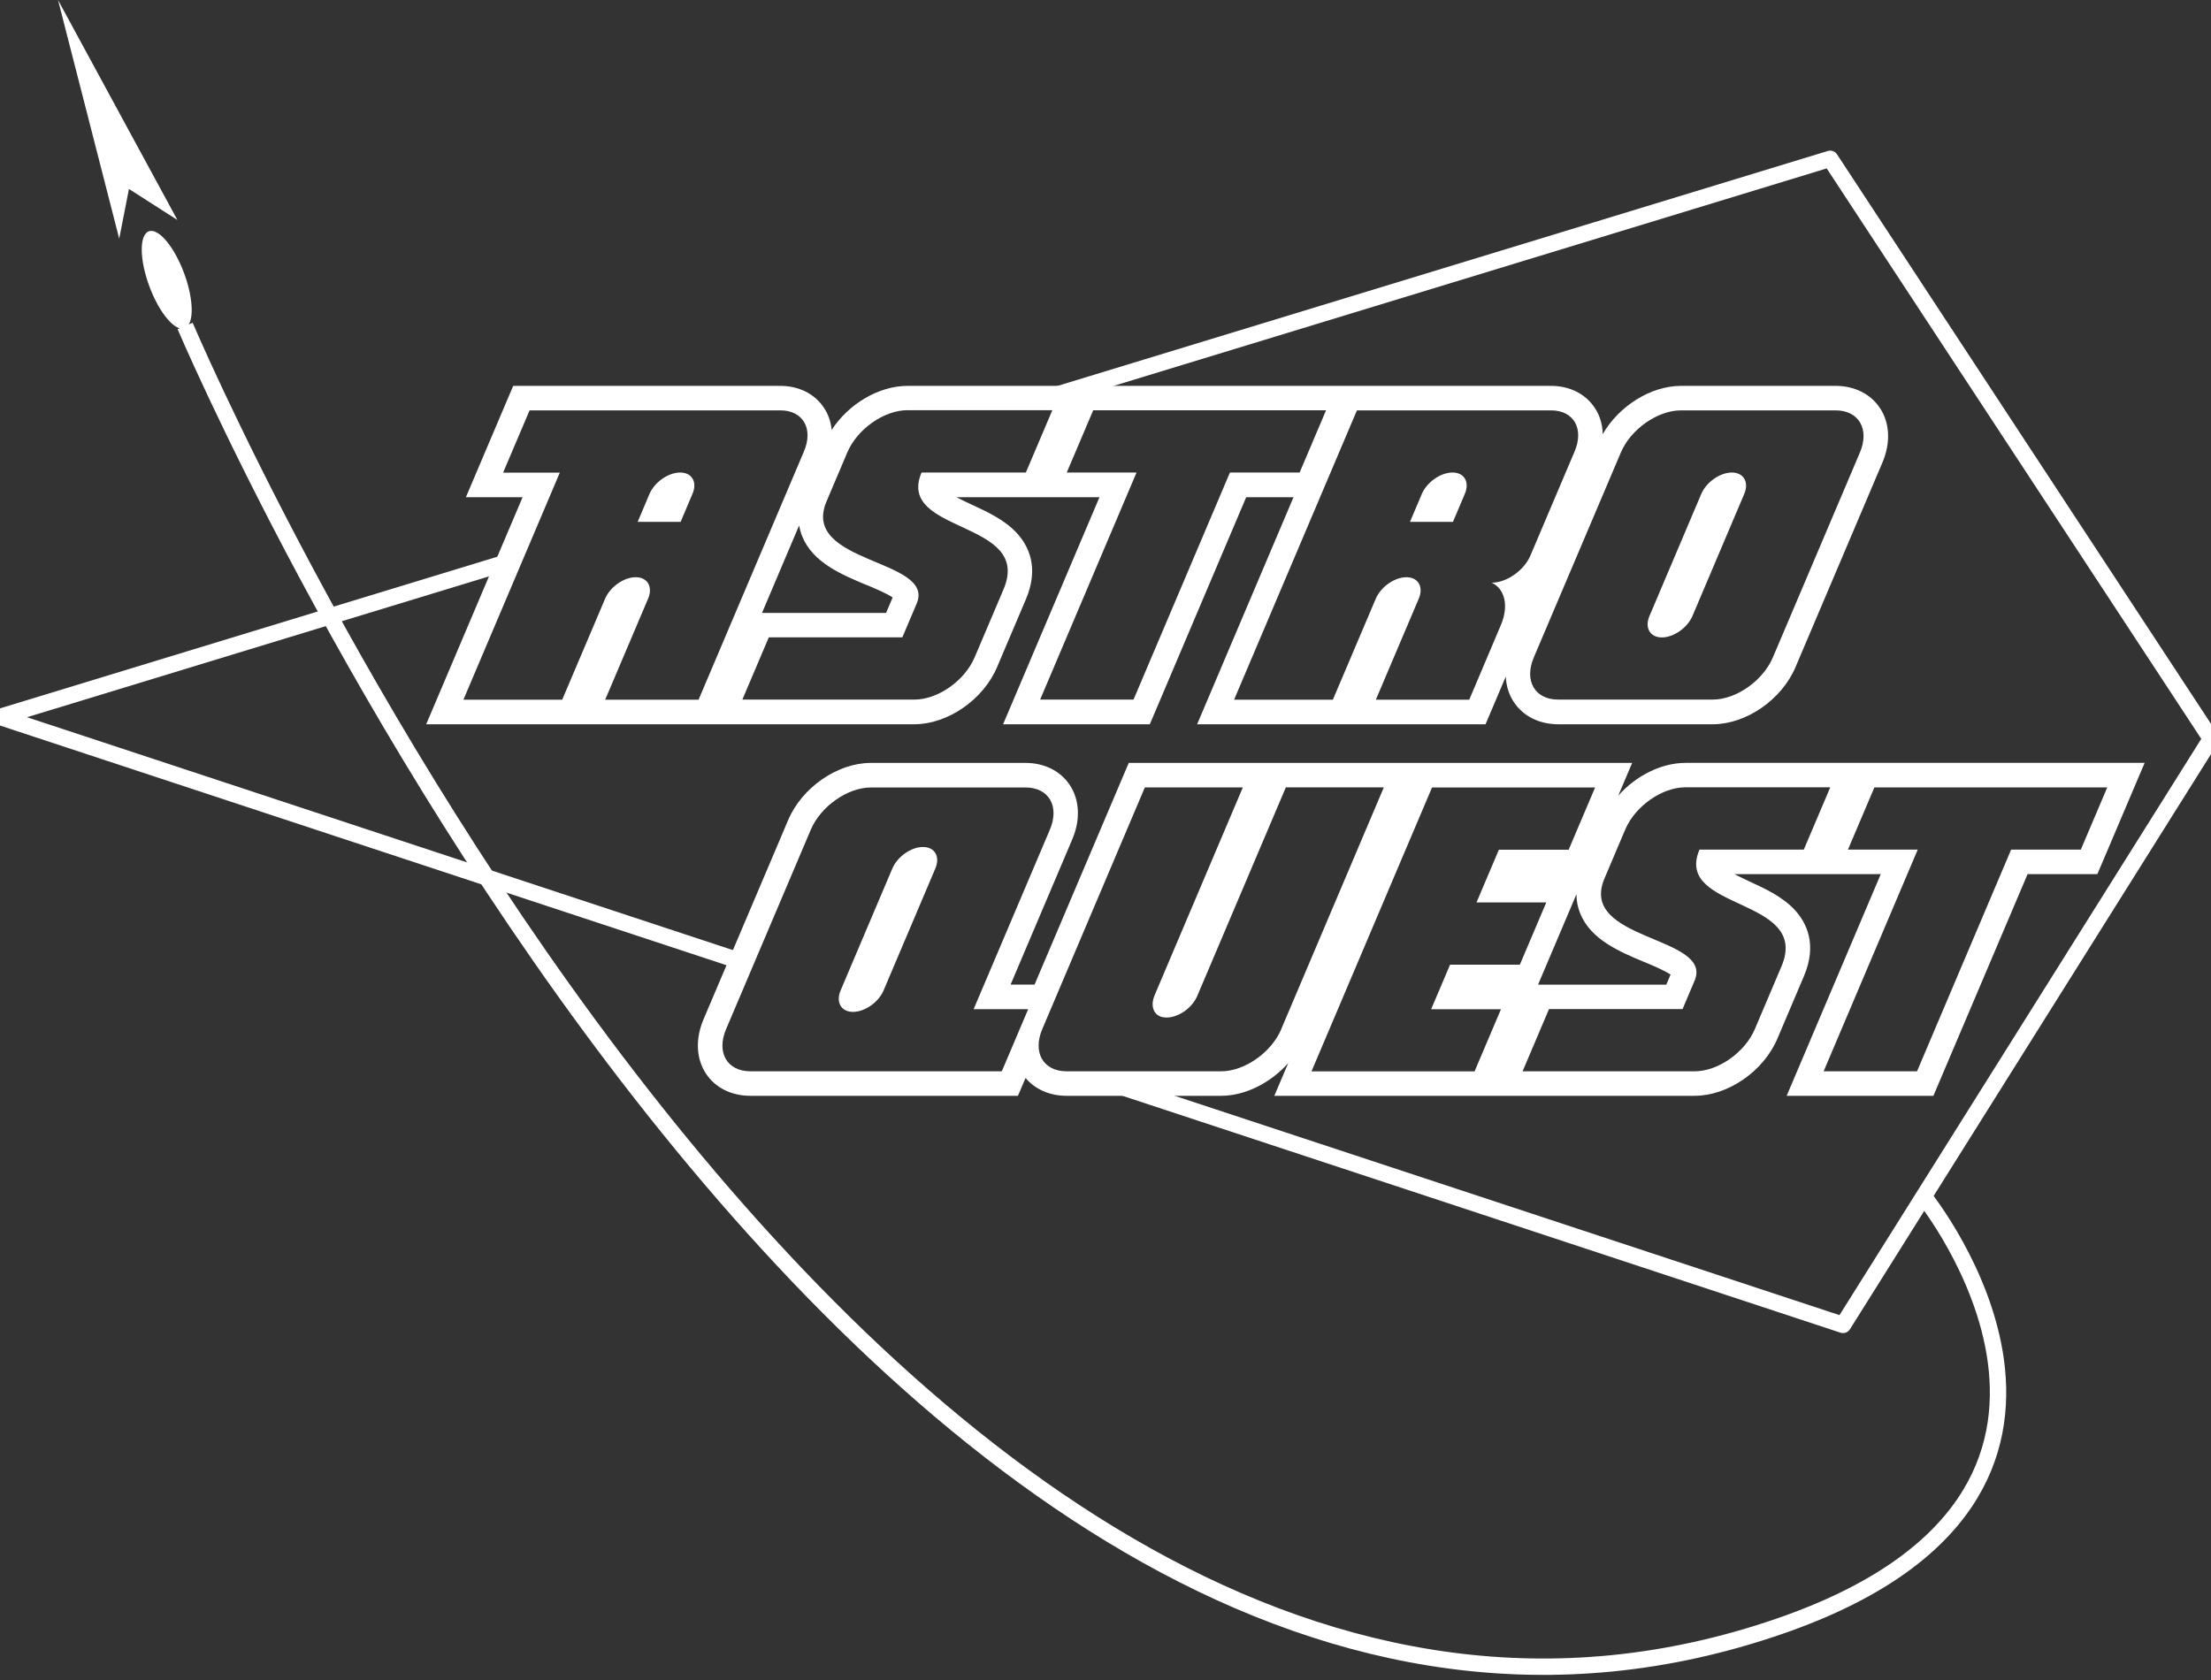
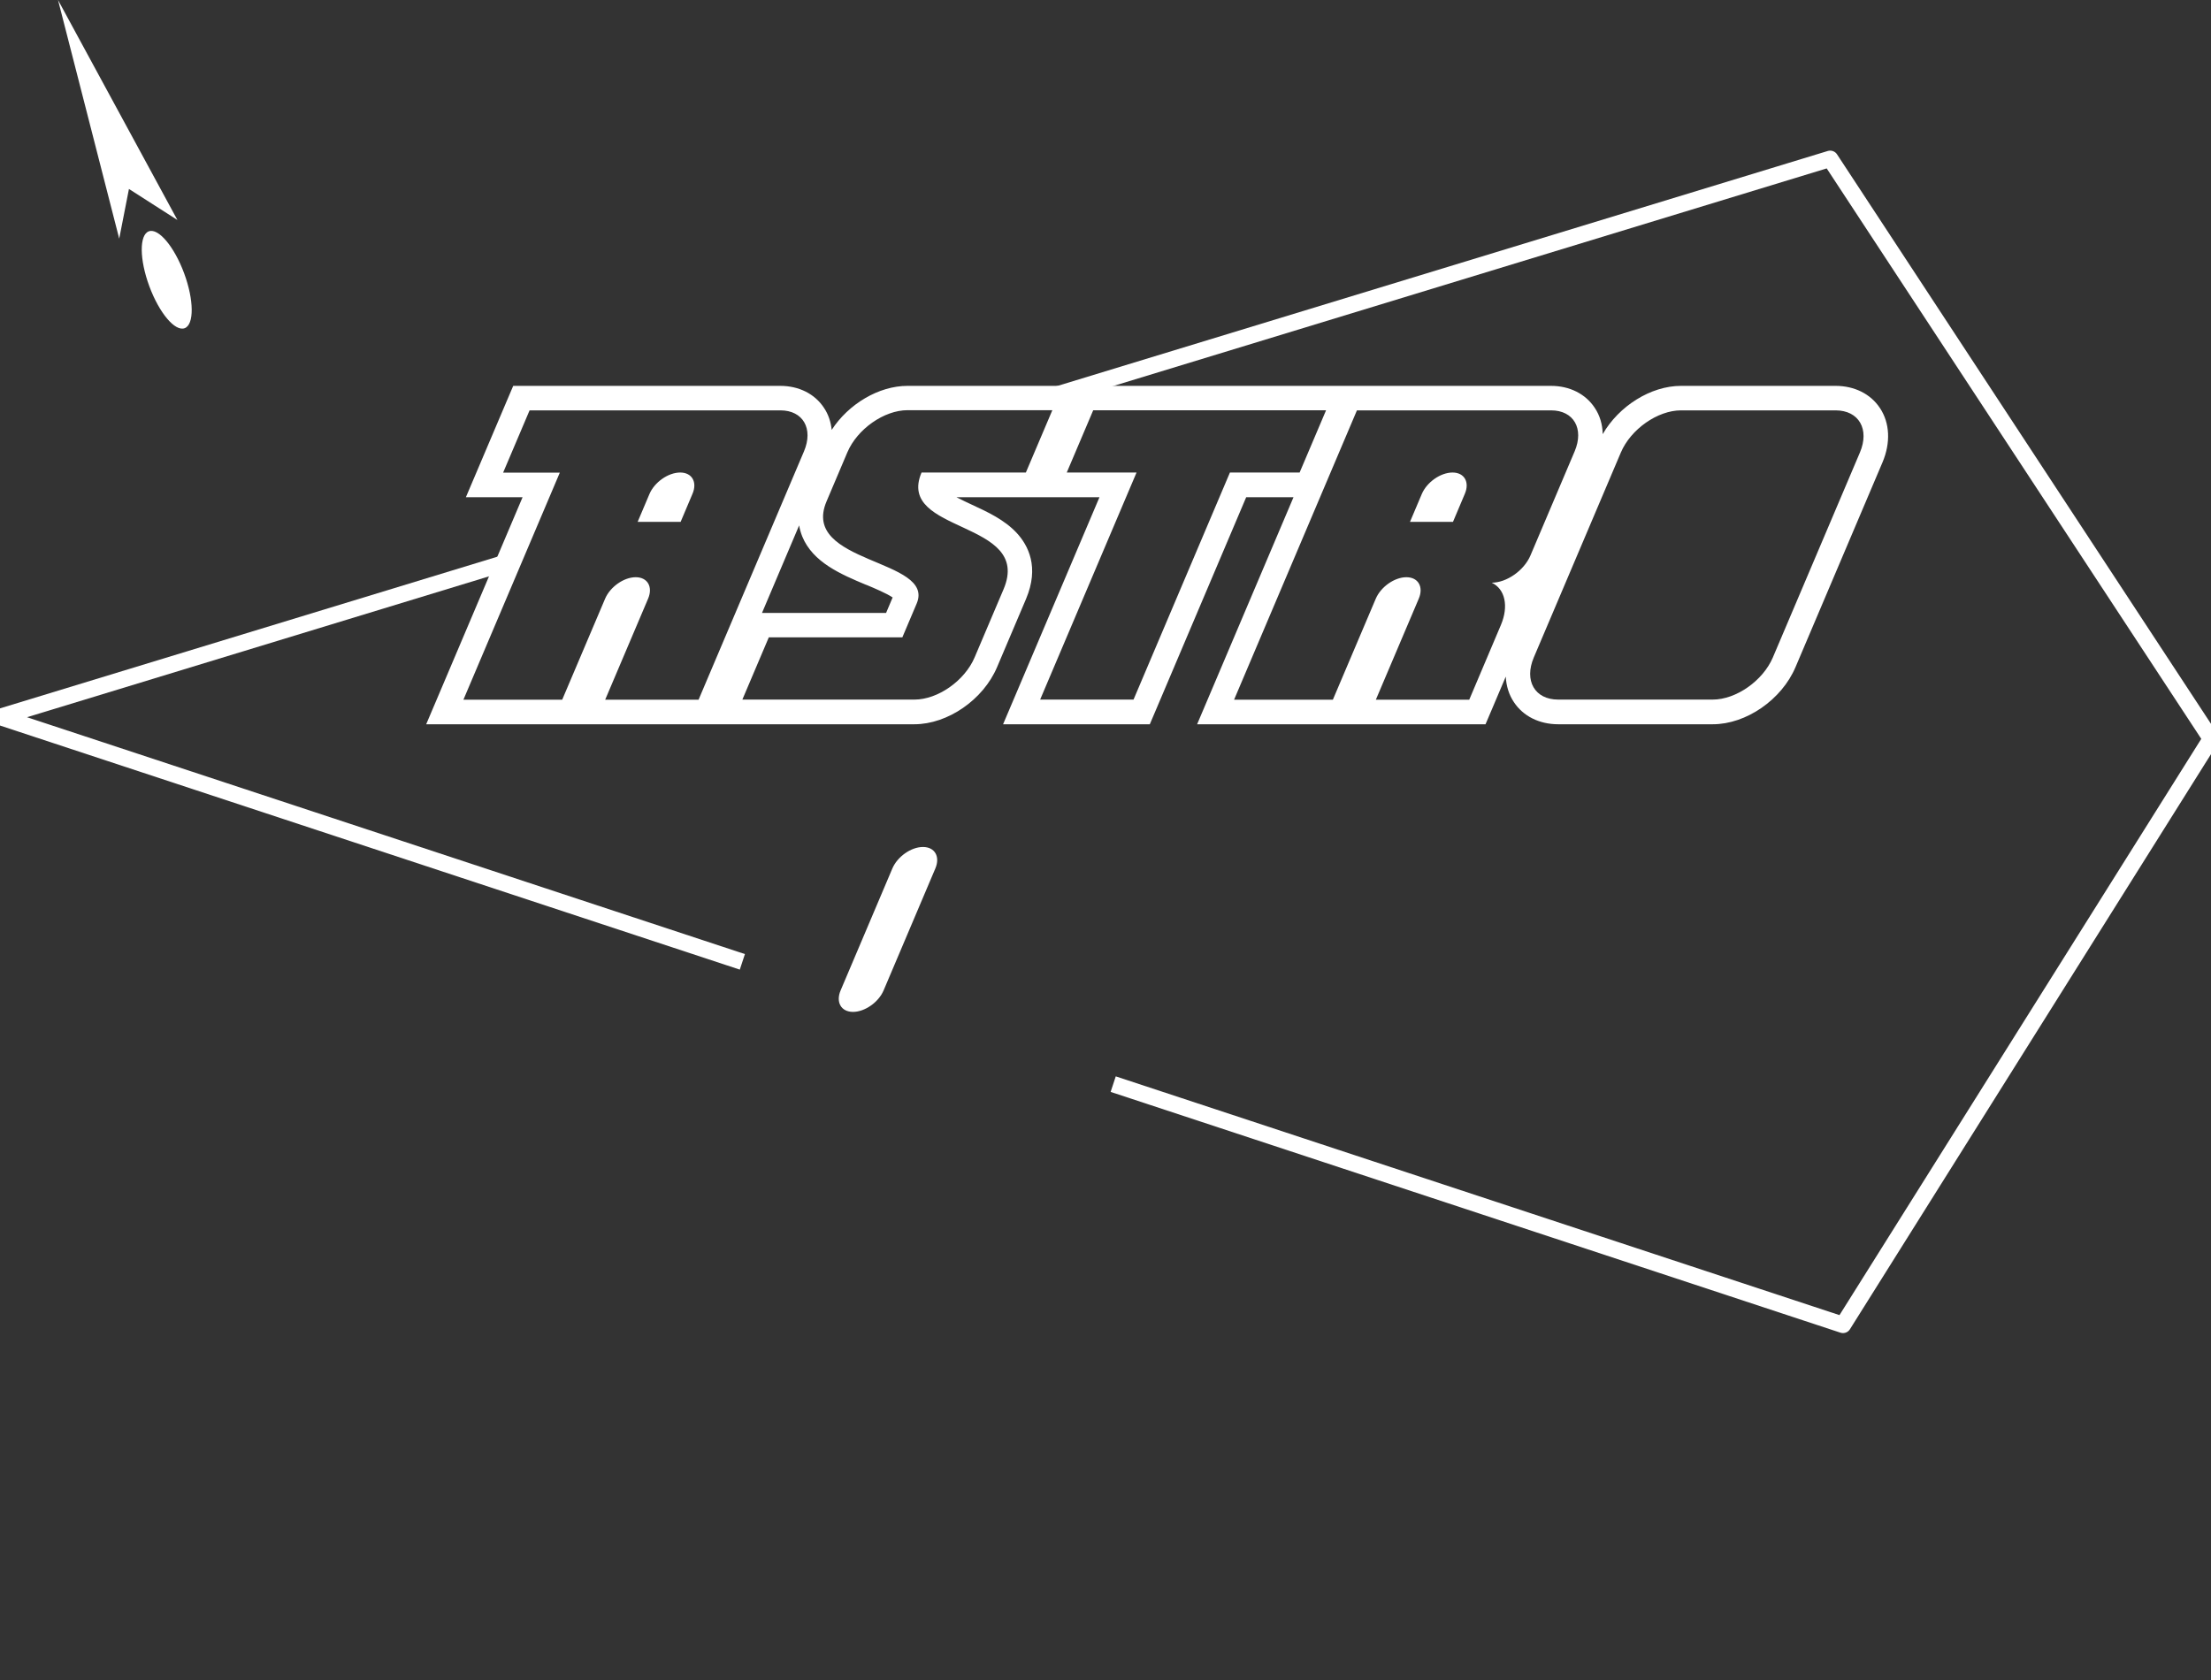
<svg xmlns="http://www.w3.org/2000/svg" id="b" viewBox="0 0 250 190">
  <rect x="0" y="0" width="250" height="190" fill="#333333" stroke="none" />
  <polyline points="83.94 108.78 0 81.08 57.21 63.63" fill="none" stroke="#fff" stroke-linejoin="round" stroke-width="1.85" />
  <polyline points="118.43 44.96 206.94 17.96 250 83.55 208.39 149.84 125.87 122.61" fill="none" stroke="#fff" stroke-linejoin="round" stroke-width="1.85" />
-   <path d="M195.82,53.44c-1.34,0-2.89,1.09-3.46,2.43l-5.85,13.79c-.57,1.34.06,2.43,1.4,2.43s2.89-1.09,3.46-2.43l5.85-13.79c.57-1.34-.06-2.43-1.4-2.43Z" fill="#fff" />
  <path d="M76.91,53.44c-1.35,0-2.91,1.09-3.48,2.44l-1.33,3.14h4.86l1.34-3.17c.57-1.33-.06-2.41-1.39-2.41Z" fill="#fff" />
  <path d="M164.24,53.44c-1.35,0-2.91,1.09-3.48,2.44l-1.33,3.14h4.86l1.34-3.17c.57-1.33-.06-2.41-1.39-2.41Z" fill="#fff" />
  <path d="M212.56,46.14c-1.05-1.59-2.88-2.5-5.01-2.5h-17.48c-3.42,0-7.03,2.29-8.85,5.46-.02-1.09-.32-2.12-.91-2.99-1.04-1.57-2.84-2.47-4.93-2.47h-21.25s-32.36,0-32.36,0h0s-19.17,0-19.17,0c-3.24,0-6.67,2.06-8.56,4.98-.09-.91-.38-1.77-.88-2.51-1.04-1.57-2.83-2.47-4.93-2.47h-30.2l-.72,1.69-2.99,7.04-1.64,3.86h6.41l-9.26,21.82-1.64,3.86h55.2c3.77,0,7.79-2.78,9.35-6.46l3.27-7.7c1.53-3.61.26-6.07-1.07-7.5-1.38-1.47-3.27-2.35-5.09-3.19-.44-.21-1.1-.51-1.71-.83h8.29s7.89,0,7.89,0l-9.26,21.82-1.64,3.86h16.59l.72-1.69,10.18-23.99h5.35l-9.26,21.82-1.64,3.86h32.61l.72-1.69,1.57-3.7c.05,1.05.35,2.04.92,2.89,1.05,1.59,2.88,2.5,5.01,2.5h17.48c3.77,0,7.79-2.78,9.35-6.46l9.84-23.17c.93-2.2.83-4.44-.29-6.13ZM97.95,66.14c.91.38,2.33.98,2.98,1.43l-.74,1.75h-14.03l4.2-9.9c.07.43.19.84.35,1.25,1.2,2.94,4.4,4.29,7.24,5.48ZM68.43,79.13l4.85-11.42c.57-1.34-.06-2.43-1.4-2.43s-2.89,1.09-3.46,2.43l-4.85,11.42h-11.17l10.9-25.68h-6.41l2.99-7.04h28.36c2.56,0,3.75,2.07,2.67,4.63l-11.92,28.09h-10.56ZM115.99,53.44h-11.79c-2.95,6.96,12.62,5.32,9.27,13.21-1.47,3.46-3.27,7.7-3.27,7.7-1.12,2.64-4.16,4.77-6.8,4.77h-19.46l2.99-7.04h15.1s.15-.36,1.62-3.82c2.16-5.09-13.21-4.46-10.19-11.56l2.35-5.54c1.12-2.64,4.16-4.77,6.8-4.77h16.38l-2.99,7.04ZM139.07,53.44l-10.9,25.68h-10.56l10.9-25.68h-7.89l2.99-7.04h26.33l-2.99,7.04h-7.89ZM168.66,65.9h.01c1.51.71,1.94,2.65,1.04,4.78l-3.58,8.45h-10.56l4.85-11.42c.57-1.34-.06-2.43-1.4-2.43s-2.89,1.09-3.46,2.43l-4.85,11.42h-11.17l13.89-32.72h21.95c2.56,0,3.75,2.07,2.67,4.63l-5,11.78c-.72,1.7-2.69,3.08-4.39,3.08ZM210.3,51.18l-9.84,23.17c-1.12,2.64-4.16,4.77-6.8,4.77h-17.48c-2.64,0-3.87-2.14-2.75-4.77l9.84-23.17c1.12-2.64,4.16-4.77,6.8-4.77h17.48c2.64,0,3.87,2.14,2.75,4.77Z" fill="#fff" />
-   <path d="M190.56,86.28c-2.74,0-5.61,1.48-7.58,3.7l1.57-3.7h-24.47s-32.45,0-32.45,0l-.72,1.69-9.93,23.38h-2.71l6.98-16.44c.93-2.2.83-4.44-.29-6.13-1.05-1.59-2.88-2.5-5.01-2.5h-17.48c-3.77,0-7.79,2.78-9.35,6.46l-9.58,22.56c-.93,2.2-.83,4.44.29,6.13,1.05,1.59,2.88,2.5,5.01,2.5h30.26l.72-1.69.14-.33c1.08,1.29,2.74,2.02,4.64,2.02h17.48c2.74,0,5.61-1.48,7.58-3.7l-1.57,3.7h47.53c3.77,0,7.79-2.78,9.35-6.46l3.01-7.09c1.53-3.61.26-6.07-1.07-7.5-1.38-1.47-3.27-2.35-5.09-3.19-.44-.21-1.1-.51-1.71-.83h8.66s7.89,0,7.89,0l-9,21.21-1.64,3.86h16.59l.72-1.69,9.93-23.38h7.89l.72-1.69,2.99-7.04,1.64-3.86h-51.91ZM113.27,121.16h-28.42c-2.64,0-3.87-2.14-2.75-4.77l9.58-22.56c1.12-2.64,4.16-4.77,6.8-4.77h17.48c2.64,0,3.87,2.14,2.75,4.77l-8.62,20.3h6.17l-2.99,7.04ZM144.88,116.39c-1.12,2.64-4.16,4.77-6.8,4.77h-17.48c-2.64,0-3.87-2.14-2.75-4.77l11.6-27.34h11.08l-9.97,23.49c-.5,1.17-.17,2.26.88,2.49,1.42.31,3.29-.88,3.93-2.38l10.02-23.6h11.08l-11.6,27.34ZM169.72,114.13l-2.99,7.04h-18.44l13.63-32.11h18.44l-2.99,7.04h-7.89l-2.53,5.96h7.89l-2.99,7.04h-7.89l-2.14,5.04h7.89ZM185.91,108.79c.91.38,2.33.98,2.98,1.43l-.48,1.14h-14.5l.5-1.18,2.99-7.04.85-2.01c0,.75.14,1.48.43,2.19,1.2,2.94,4.4,4.29,7.24,5.48ZM203.95,96.09h-11.79c-2.95,6.96,12.62,5.32,9.27,13.21-1.47,3.46-3.01,7.09-3.01,7.09-1.12,2.64-4.16,4.77-6.8,4.77h-19.46l2.99-7.04h15.1s0,0,0,0c0-.02.13-.3,1.36-3.21,2.16-5.09-13.21-4.46-10.19-11.56l2.35-5.54c1.12-2.64,4.16-4.77,6.8-4.77h16.38l-2.99,7.04ZM235.29,96.09h-7.89l-10.64,25.07h-10.56l10.64-25.07h-7.89l2.99-7.04h26.33l-2.99,7.04Z" fill="#fff" />
  <path d="M104.36,95.79c-1.34,0-2.89,1.09-3.46,2.43l-5.85,13.79c-.57,1.34.06,2.43,1.4,2.43s2.89-1.09,3.46-2.43l5.85-13.79c.57-1.34-.06-2.43-1.4-2.43Z" fill="#fff" />
-   <path d="M217.51,135.31s27.23,33.6-16.3,48.61C98.36,219.41,20.93,36.86,20.93,36.86" fill="none" stroke="#fff" stroke-miterlimit="10" stroke-width="1.85" />
  <ellipse cx="18.85" cy="31.64" rx="2.1" ry="5.84" transform="translate(-9.8 8.5) rotate(-20.29)" fill="#fff" />
  <polygon points="6.56 0 13.48 26.99 14.58 21.37 20.06 24.88 6.56 0" fill="#fff" />
</svg>